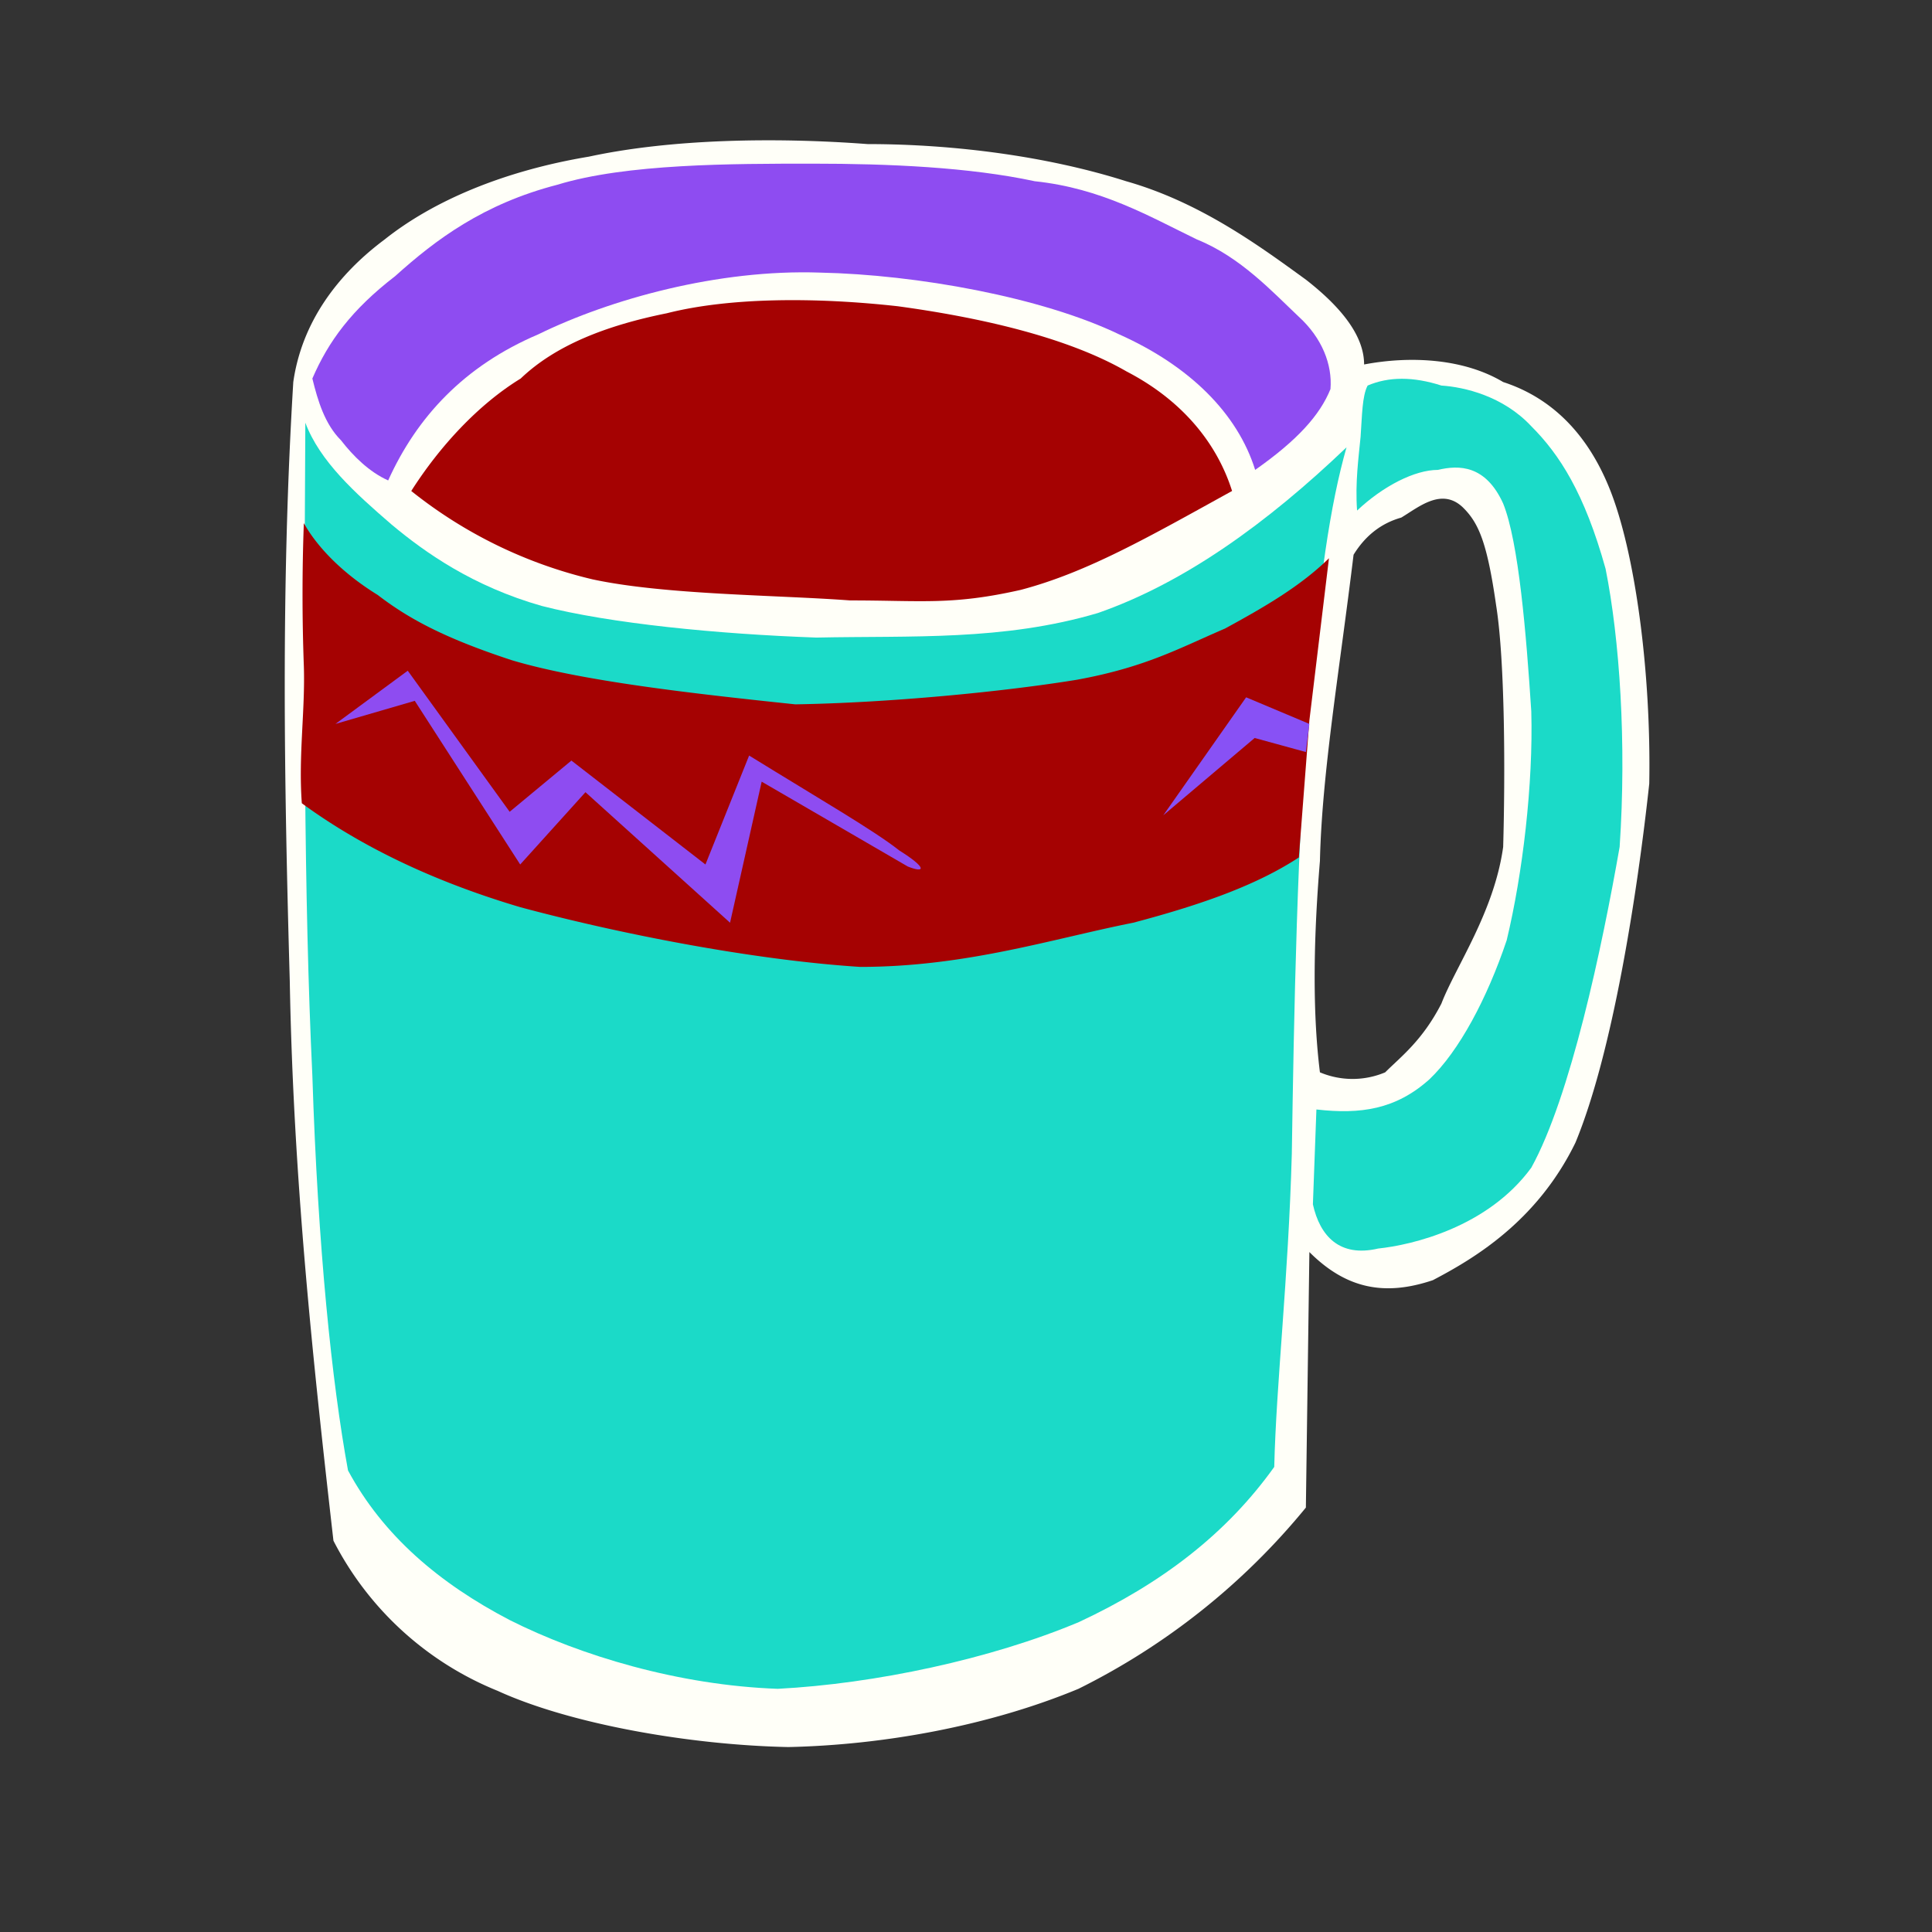
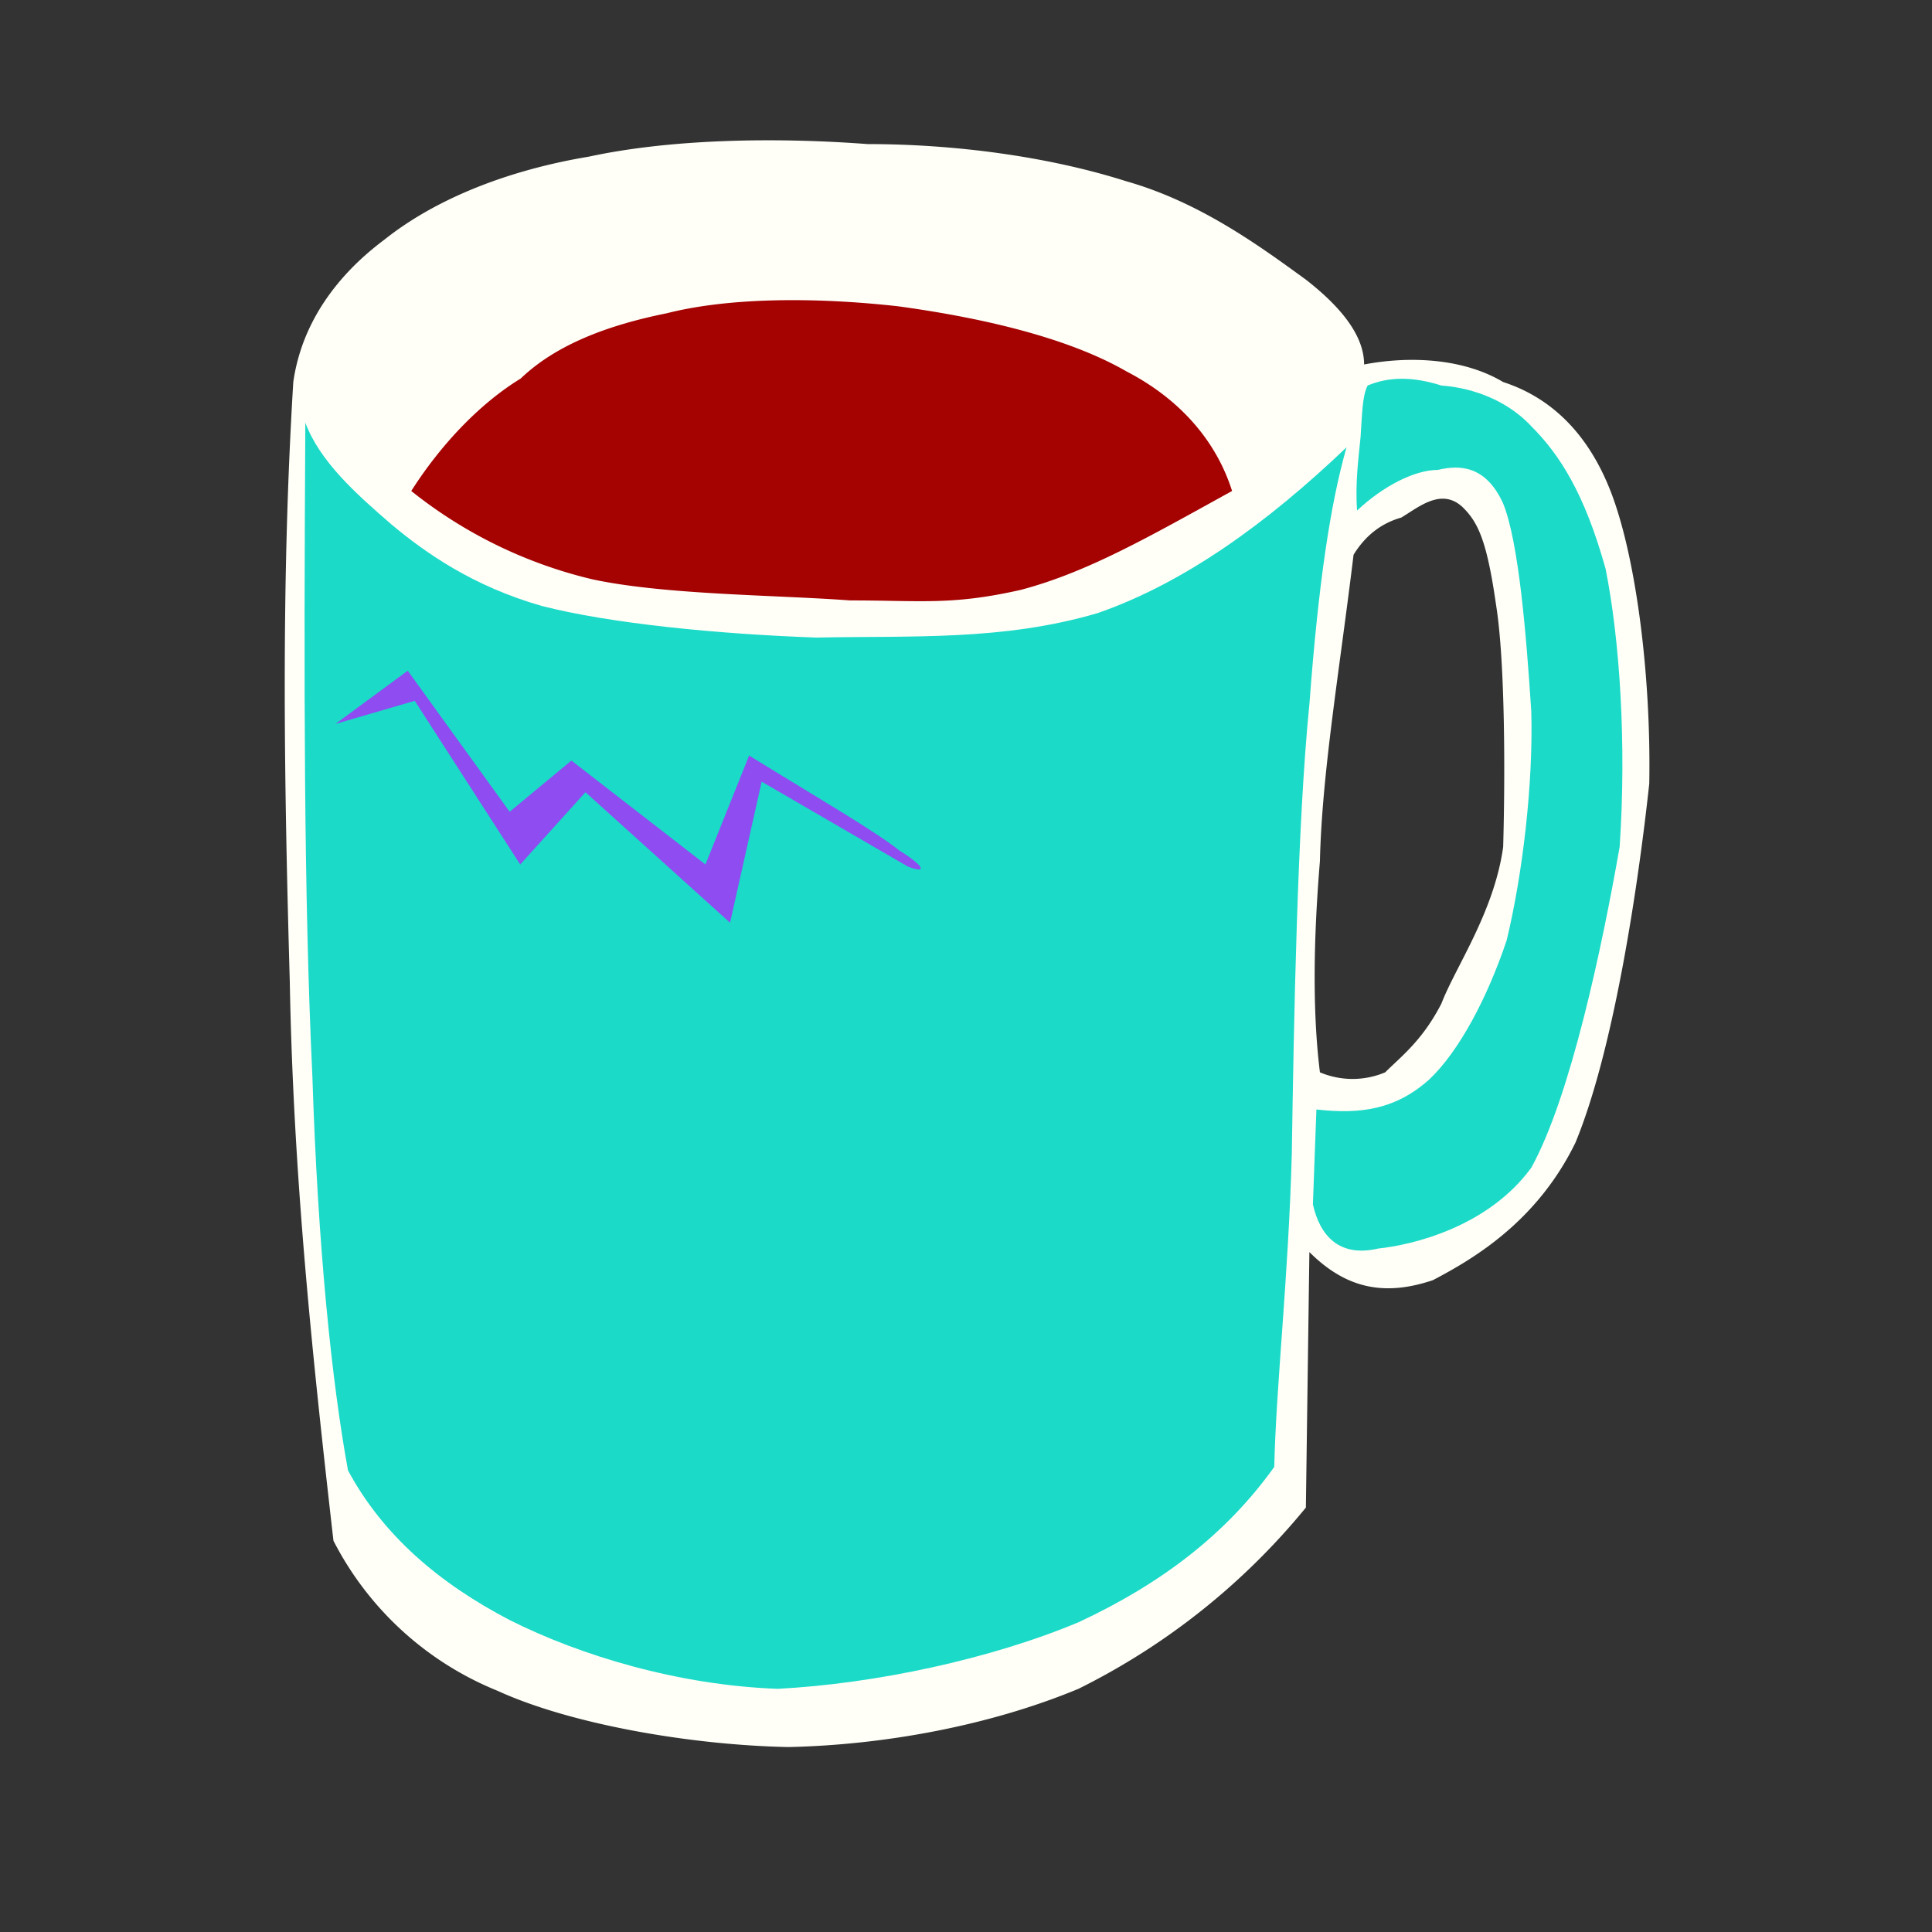
<svg xmlns="http://www.w3.org/2000/svg" id="bg_ope_fast-food-drinks2" width="200" height="200" version="1.1" class="bgs" preserveAspectRatio="xMidYMin slice">
  <rect width="100%" height="100%" fill="#333333" stroke="none" />
  <defs id="SvgjsDefs1349" />
  <rect id="rect_ope_fast-food-drinks2" width="100%" height="100%" fill="none" />
  <svg id="th_ope_fast-food-drinks2" preserveAspectRatio="xMidYMid meet" viewBox="-2.81 -2.8 32.76 38.484" class="svg_thumb" data-uid="ope_fast-food-drinks2" data-keyword="fast-food-drinks2" data-complex="true" data-coll="ope" data-c="{&quot;000000&quot;:[&quot;ope_fast-food-drinks2_l_1&quot;,&quot;ope_fast-food-drinks2_l_5&quot;],&quot;ffffff&quot;:[&quot;ope_fast-food-drinks2_l_2&quot;,&quot;ope_fast-food-drinks2_l_3&quot;,&quot;ope_fast-food-drinks2_l_4&quot;,&quot;ope_fast-food-drinks2_l_7&quot;],&quot;faf5fa&quot;:[&quot;ope_fast-food-drinks2_l_6&quot;]}" data-colors="[&quot;#000000&quot;,&quot;#ffffff&quot;,&quot;#faf5fa&quot;]" style="overflow: visible;">
    <path id="ope_fast-food-drinks2_l_1" d="M0.17 4.81C-0.08 8.91 -0.01 12.84 0.1 16.74C0.17 20.63 0.55 24.21 0.97 27.89A6.35 6.35 0 0 0 4.24 30.88C5.68 31.54 8.06 31.96 10.03 32C11.92 31.96 14.03 31.58 15.81 30.84A13.73 13.73 0 0 0 20.34 27.23L20.41 22.14C21.15 22.88 21.92 23.02 22.87 22.7C23.67 22.28 24.94 21.54 25.71 19.96C26.45 18.17 26.94 15.02 27.18 12.81C27.22 10.6 26.9 8.18 26.38 6.91C25.85 5.61 25.01 5.05 24.27 4.81C23.5 4.35 22.45 4.28 21.5 4.46C21.5 3.93 21.11 3.37 20.34 2.77C19.43 2.11 18.24 1.23 16.76 0.81C15.22 0.32 13.36 0.07 11.61 0.07C9.75 -0.07 7.68 -0.03 6.06 0.32C4.38 0.6 2.97 1.19 1.99 1.97C1.05 2.67 0.34 3.62 0.17 4.81ZM21.29 8.25C21.53 7.86 21.85 7.62 22.24 7.51C22.59 7.3 23.04 6.91 23.46 7.3C23.78 7.61 23.95 8 24.13 9.26C24.31 10.39 24.31 12.67 24.27 14.07C24.09 15.37 23.32 16.46 23.04 17.19C22.66 17.93 22.23 18.25 21.92 18.56A1.67 1.67 0 0 1 20.62 18.56C20.48 17.44 20.48 16.04 20.62 14.35C20.66 12.6 21.01 10.56 21.29 8.25Z " fill="#fffff8" class="whites" />
    <path id="ope_fast-food-drinks2_l_2" d="M0.41 5.62C0.7 6.39 1.4 7.02 2.13 7.65C2.8 8.21 3.75 8.88 5.12 9.27C6.48 9.62 8.62 9.83 10.59 9.9C12.48 9.86 14.31 9.97 16.2 9.41C17.92 8.81 19.57 7.62 21.15 6.11C20.83 7.23 20.59 8.81 20.41 11.23C20.17 13.61 20.1 17.54 20.06 20.18C19.99 22.7 19.75 24.74 19.71 26.42C18.76 27.75 17.47 28.74 15.82 29.51C14.06 30.25 11.75 30.74 9.82 30.84C7.85 30.77 5.89 30.18 4.48 29.47C3.08 28.74 1.96 27.79 1.26 26.49C0.94 24.74 0.66 22.07 0.55 18.63C0.38 15.05 0.38 10.84 0.41 5.61ZM21.57 4.88C21.99 4.7 22.48 4.7 23.04 4.88C23.5 4.91 24.27 5.09 24.83 5.69C25.39 6.25 25.89 7.02 26.31 8.53C26.59 9.93 26.73 12 26.59 14.07C26.24 16.07 25.61 19.05 24.83 20.46C23.96 21.65 22.45 22 21.78 22.07C21.01 22.25 20.62 21.82 20.48 21.19L20.55 19.3C21.43 19.4 22.13 19.3 22.8 18.7C23.39 18.14 23.95 17.09 24.34 15.93C24.66 14.6 24.87 12.81 24.83 11.37C24.73 9.83 24.58 8 24.27 7.23C23.92 6.46 23.39 6.46 22.97 6.56C22.51 6.56 21.88 6.88 21.36 7.37C21.32 6.81 21.39 6.32 21.43 5.9C21.46 5.48 21.46 5.09 21.57 4.88Z " data-color-original="#ffffff" fill="#1bdac8" class="cyans" />
-     <path id="ope_fast-food-drinks2_l_3" d="M2.06 6.77C1.68 6.6 1.36 6.28 1.12 5.97C0.8 5.65 0.66 5.19 0.55 4.74C0.87 4 1.33 3.37 2.2 2.7C3.01 1.97 3.96 1.26 5.43 0.88C6.8 0.46 8.9 0.46 10.52 0.46C12.03 0.46 13.64 0.53 14.94 0.81C16.27 0.95 17.22 1.51 18.17 1.97C19.04 2.32 19.68 3.02 20.2 3.51C20.66 3.93 20.87 4.46 20.83 4.95C20.62 5.47 20.17 5.97 19.33 6.56C18.98 5.44 18.03 4.49 16.62 3.86C15.08 3.12 12.59 2.67 10.66 2.63C8.63 2.56 6.48 3.16 5.05 3.86C3.57 4.49 2.63 5.51 2.06 6.77Z " data-color-original="#ffffff" fill="#8e4cf1" class="oranges" />
    <path id="ope_fast-food-drinks2_l_4" d="M2.52 6.98A9.15 9.15 0 0 0 6.13 8.74C7.57 9.05 9.78 9.05 11.26 9.16C12.69 9.16 13.29 9.26 14.66 8.95C15.99 8.6 17.22 7.89 18.87 6.98C18.56 6 17.85 5.16 16.77 4.6C15.54 3.89 13.75 3.51 12.21 3.3C10.59 3.12 8.87 3.12 7.61 3.44C6.42 3.68 5.4 4.07 4.7 4.74C3.85 5.26 3.08 6.1 2.52 6.98Z " data-color-original="#ffffff" fill="#a50202" class="reds" />
-     <path id="ope_fast-food-drinks2_l_5" d="M0.38 7.62C0.63 8.07 1.12 8.6 1.85 9.05C2.45 9.51 3.15 9.9 4.52 10.35C5.92 10.77 8.17 11.02 10.17 11.23C12.03 11.2 14.31 10.98 15.78 10.74C17.15 10.49 17.82 10.11 18.73 9.72C19.5 9.3 20.23 8.88 20.8 8.32L20.41 11.55L20.2 14.28C19.39 14.81 18.34 15.2 16.9 15.58C15.29 15.9 13.57 16.46 11.46 16.46C9.29 16.32 6.62 15.79 4.69 15.27C2.8 14.71 1.39 13.97 0.34 13.2C0.27 12.25 0.41 11.34 0.38 10.46A39.06 39.06 0 0 1 0.38 7.62Z " fill="#a50202" class="reds" />
    <path id="ope_fast-food-drinks2_l_6" d="M12.41 14.46L9.5 12.77L8.87 15.58L5.99 12.98L4.69 14.42L2.59 11.16L1.01 11.62L2.45 10.56L4.48 13.37L5.71 12.35L8.38 14.42L9.25 12.25C10.66 13.12 11.75 13.75 12.24 14.14C12.8 14.49 12.76 14.6 12.41 14.46Z " data-color-original="#faf5fa" fill="#8e4cf1" class="oranges" />
-     <path id="ope_fast-food-drinks2_l_7" d="M20.41 11.62L19.15 11.09L17.5 13.44L19.32 11.9L20.34 12.18Z " data-color-original="#ffffff" fill="#8851f5" class="blues" />
  </svg>
</svg>